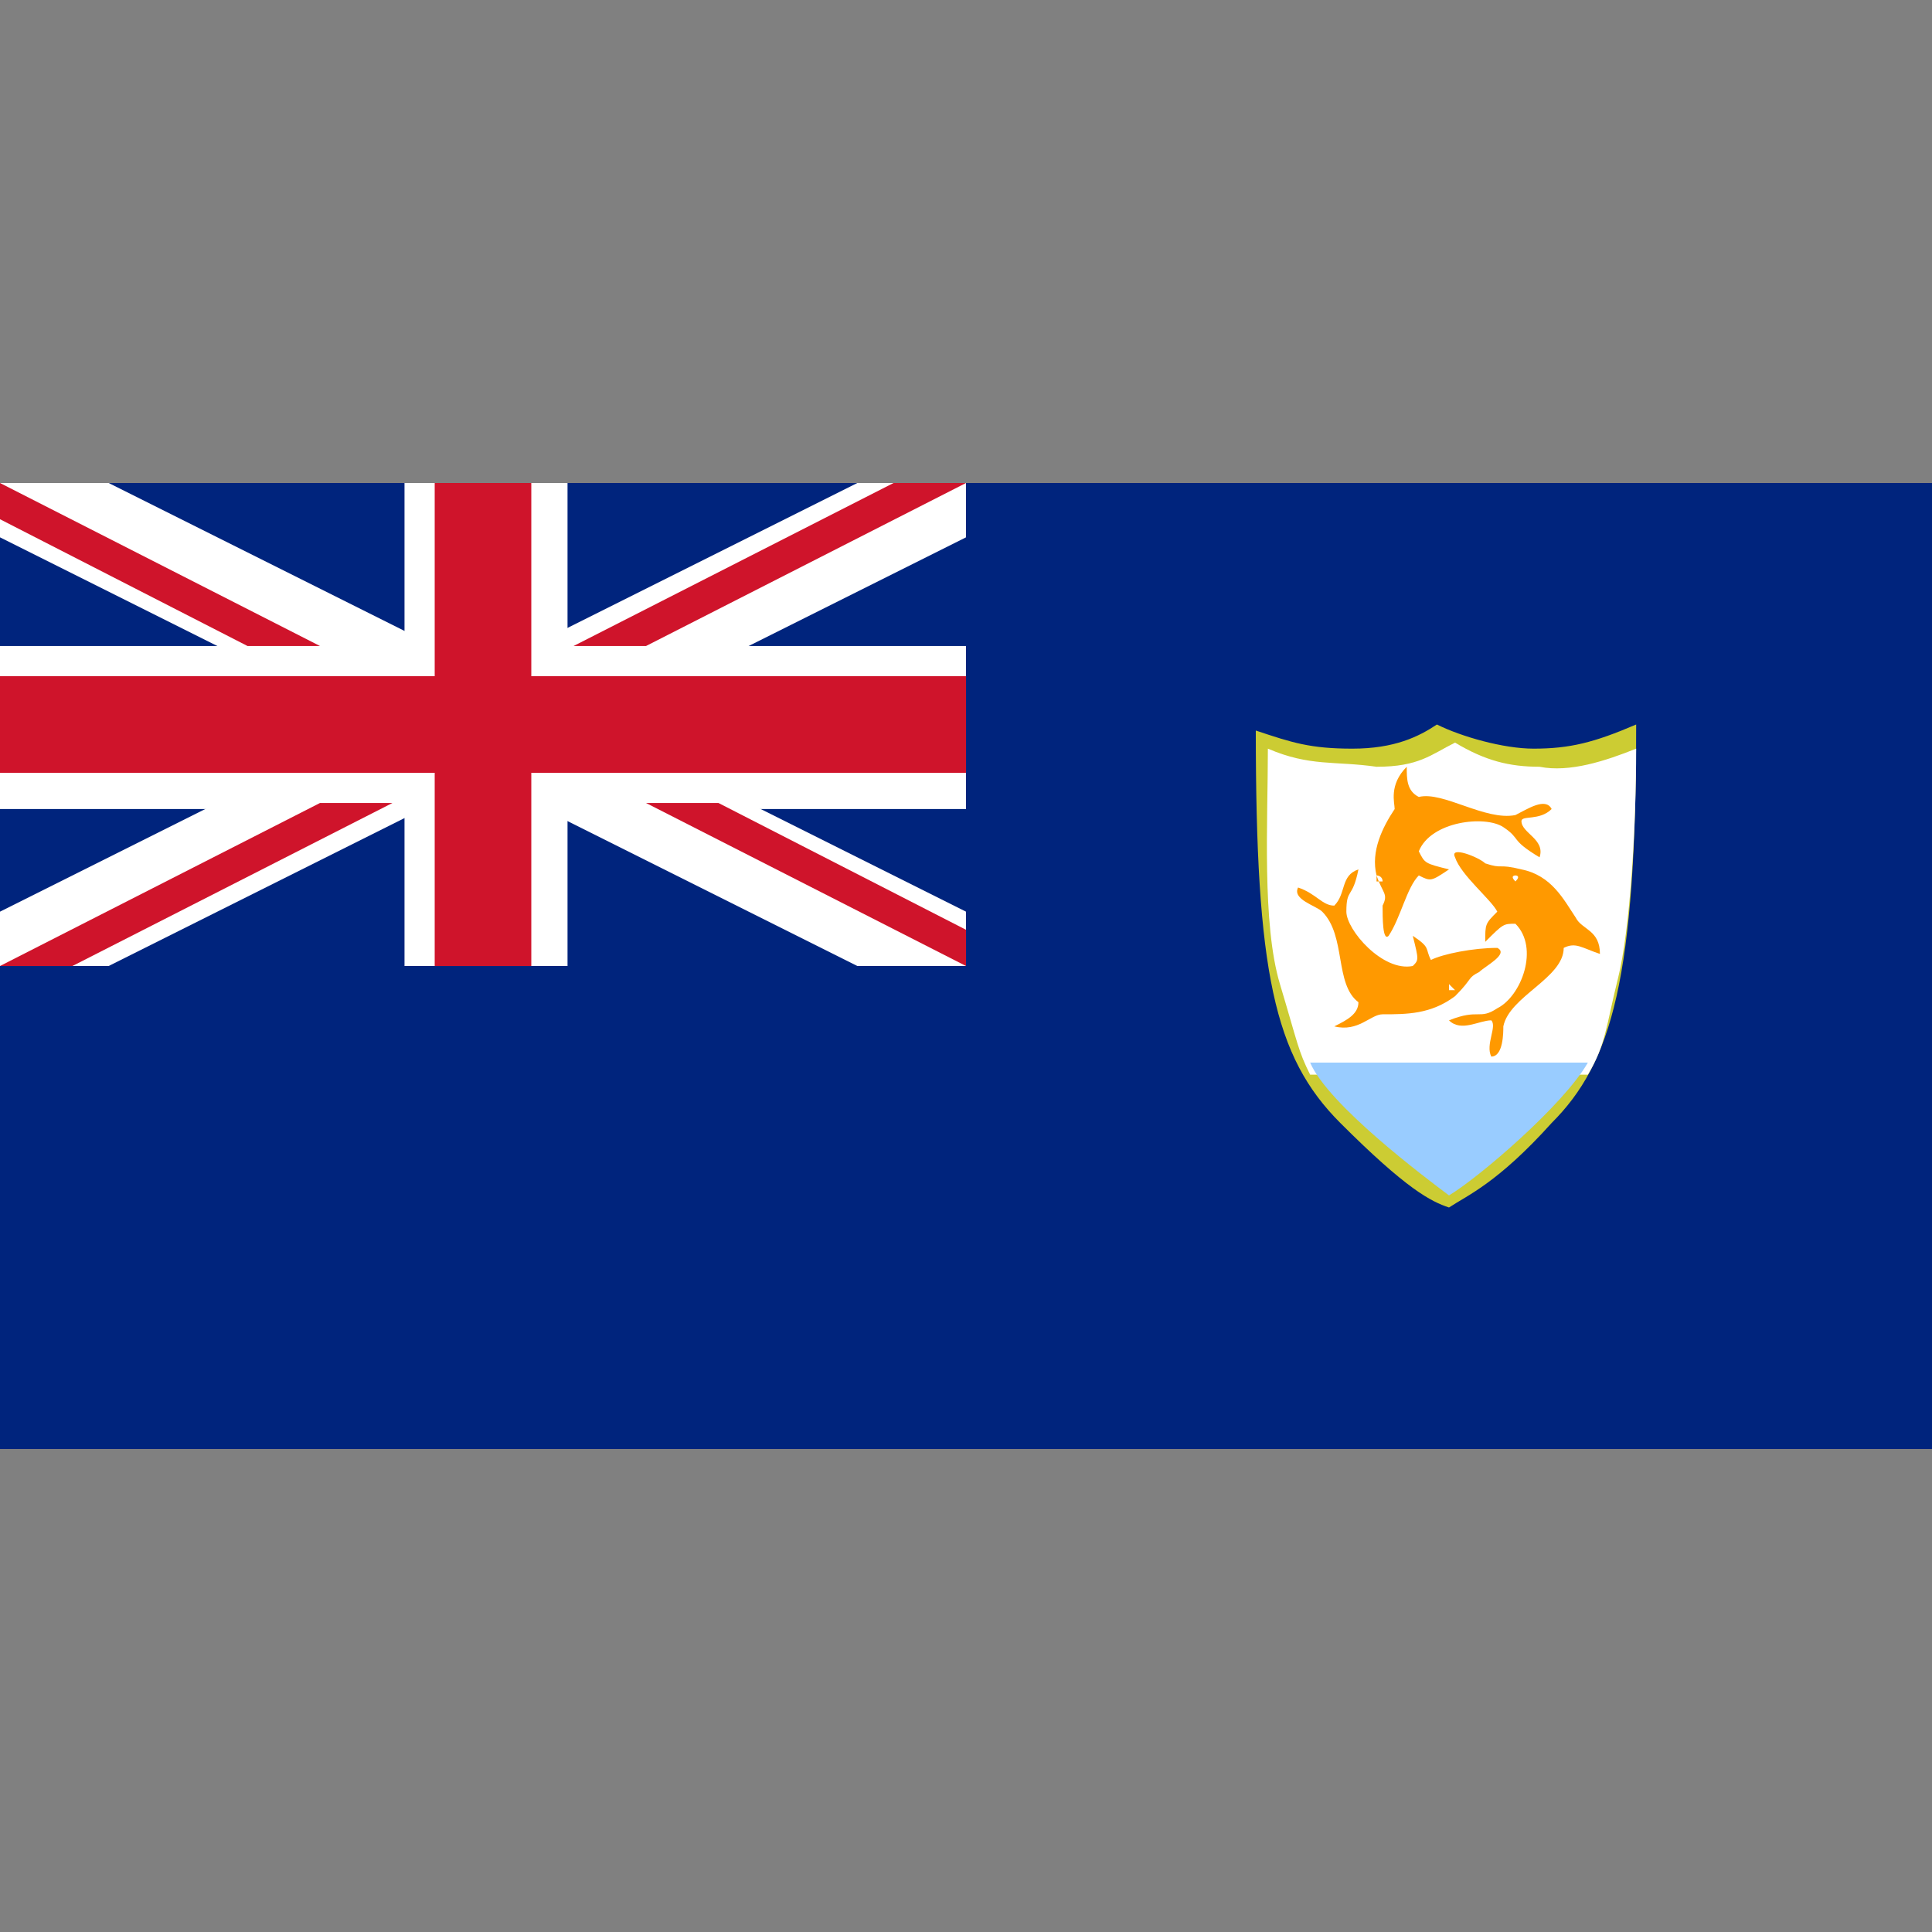
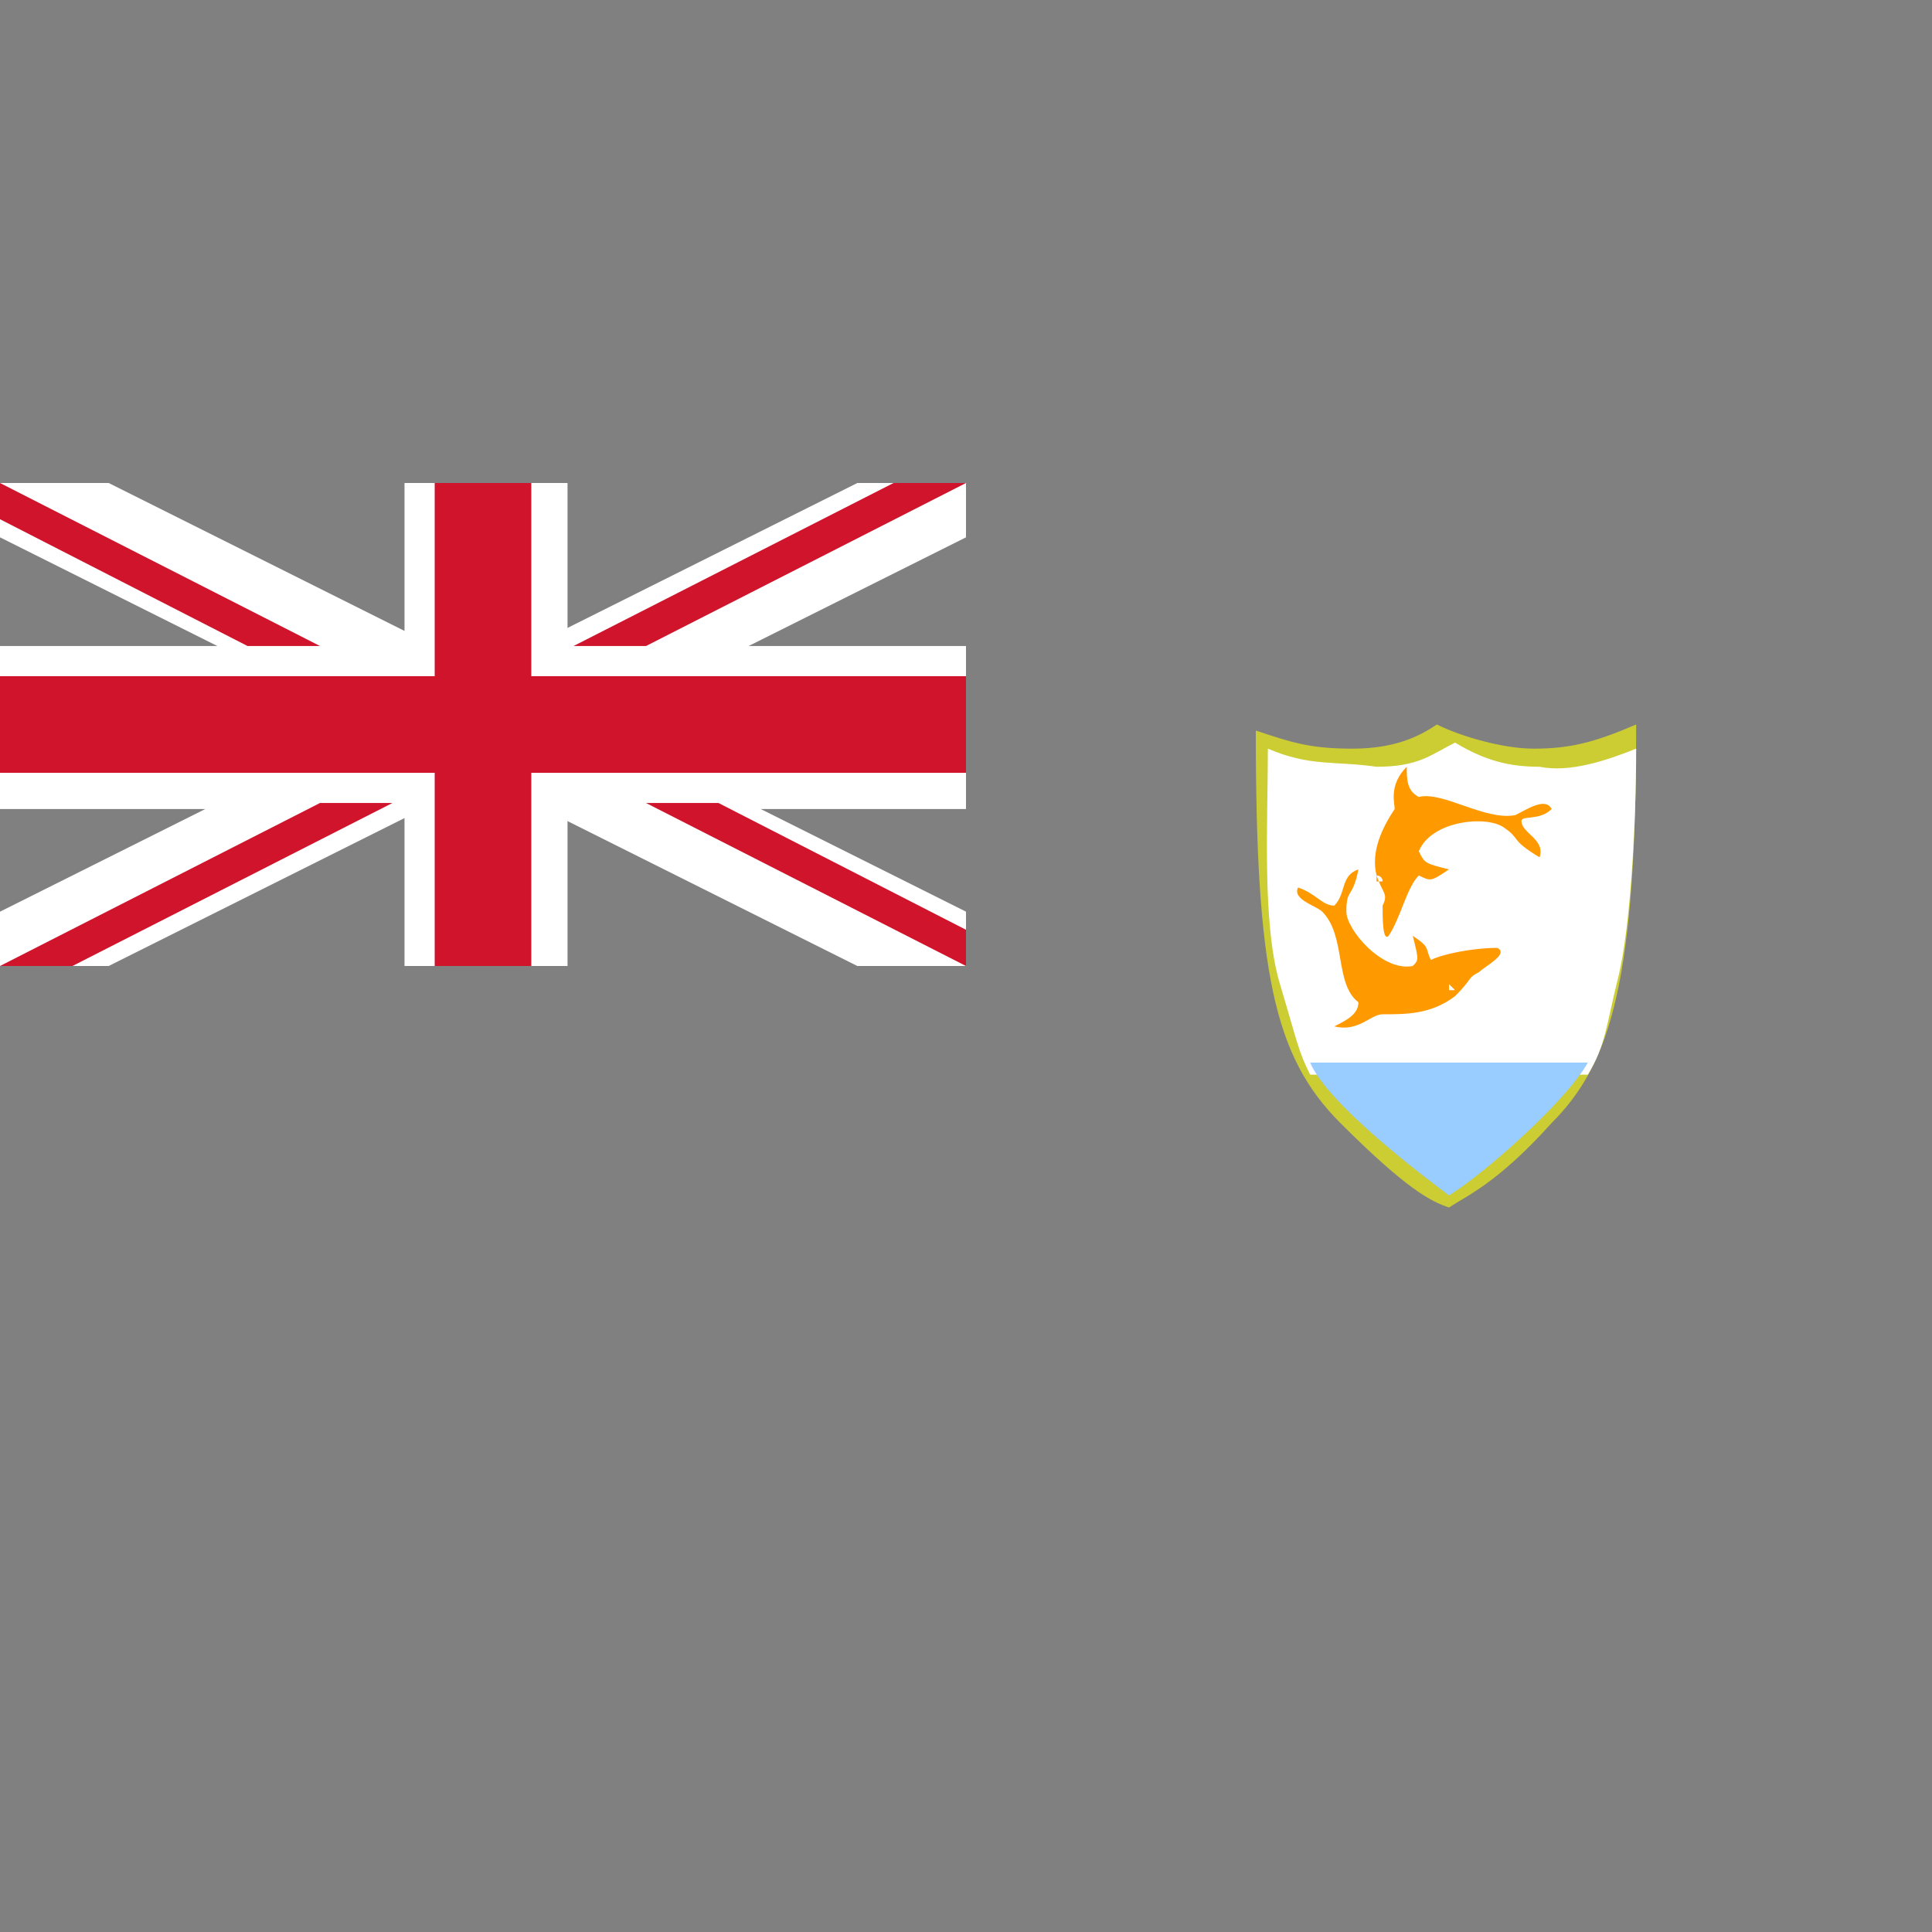
<svg xmlns="http://www.w3.org/2000/svg" id="Layer_1" viewBox="0 0 32 32">
  <rect x="0" y="0" width="32" height="32" fill="#808080" stroke="none" />
  <style>.st1{fill:#fff}.st2{fill:#cf142b}.st5{fill:#f90}</style>
-   <path fill="#00247d" d="M0 8h32v16H0z" />
  <path class="st1" d="M16 8v.9L1.8 16H0v-.9L14.2 8H16zM0 8v.9L14.2 16H16v-.9L1.8 8H0z" />
  <path class="st1" d="M0 10.7v2.7h16v-2.7H0zM6.7 8v8h2.7V8H6.7z" />
  <path class="st2" d="M7.2 8v8h1.6V8H7.2zM0 11.2v1.6h16v-1.6H0zM16 16l-5.3-2.7h1.2l4.1 2.1v.6zm-6.5-5.3L14.8 8H16l-5.3 2.7H9.5zM0 8l5.3 2.7H4.1L0 8.6V8zm0 8l5.3-2.7h1.2L1.2 16H0z" />
  <path d="M20.8 12.1c0 4 .3 5.4 1.4 6.5 1.1 1.1 1.5 1.3 1.8 1.4.3-.2.8-.4 1.7-1.4 1-1 1.4-2.4 1.4-6.6-.7.3-1.1.4-1.7.4-.5 0-1.2-.2-1.6-.4-.3.2-.7.4-1.4.4s-1-.1-1.6-.3z" fill="#cc3" />
  <path class="st1" d="M21 12.4c0 1.2-.1 2.9.2 3.9.3 1 .3 1.1.5 1.5h4.6c.3-.5.3-.8.5-1.6s.3-2.5.3-3.8c-.5.2-1.1.4-1.6.3-.5 0-.9-.1-1.4-.4-.4.2-.6.4-1.3.4-.7-.1-1.1 0-1.8-.3z" />
  <path d="M21.7 17.6c.3.7 1.9 1.9 2.3 2.2.5-.3 1.9-1.5 2.3-2.2h-4.6z" fill="#9cf" />
-   <path class="st5" d="M26.1 15.2c-.2-.3-.4-.7-.9-.8-.4-.1-.3 0-.6-.1-.1-.1-.6-.3-.5-.1.1.3.6.7.7.9-.2.2-.2.2-.2.5.3-.3.3-.3.5-.3.4.4.1 1.2-.3 1.4-.3.2-.3 0-.8.2.2.2.5 0 .7 0 .1.1-.1.4 0 .6.2 0 .2-.4.2-.5.1-.5 1-.8 1-1.3.2-.1.3 0 .6.1 0-.4-.3-.4-.4-.6zm-1-.6c-.1 0-.1 0 0 0-.1-.1 0-.1 0-.1s.1 0 0 .1c.1 0 0 0 0 0z" />
  <path class="st5" d="M25.7 13.4c-.1-.2-.4 0-.6.1-.5.1-1.2-.4-1.6-.3-.2-.1-.2-.3-.2-.5-.3.3-.2.6-.2.7-.2.3-.4.7-.3 1.1.1.3.2.3.1.5 0 .2 0 .6.1.5.2-.3.3-.8.5-1 .2.1.2.1.5-.1-.4-.1-.4-.1-.5-.3.2-.5 1.1-.6 1.4-.4.3.2.1.2.6.5.1-.3-.3-.4-.3-.6 0-.1.3 0 .5-.2zm-2.8 1.2h-.1v-.1s.1 0 .1.1z" />
  <path class="st5" d="M24.8 15.7c-.4 0-.9.1-1.1.2-.1-.2 0-.2-.3-.4.1.4.1.4 0 .5-.5.1-1.1-.6-1.1-.9 0-.4.1-.2.2-.7-.3.1-.2.4-.4.6-.2 0-.3-.2-.6-.3-.1.2.3.3.4.4.4.4.2 1.2.6 1.5 0 .2-.2.3-.4.4.4.1.6-.2.8-.2.4 0 .8 0 1.2-.3.3-.3.2-.3.4-.4.1-.1.5-.3.3-.4zm-.7.7H24v-.1l.1.1c0-.1 0-.1 0 0z" />
</svg>